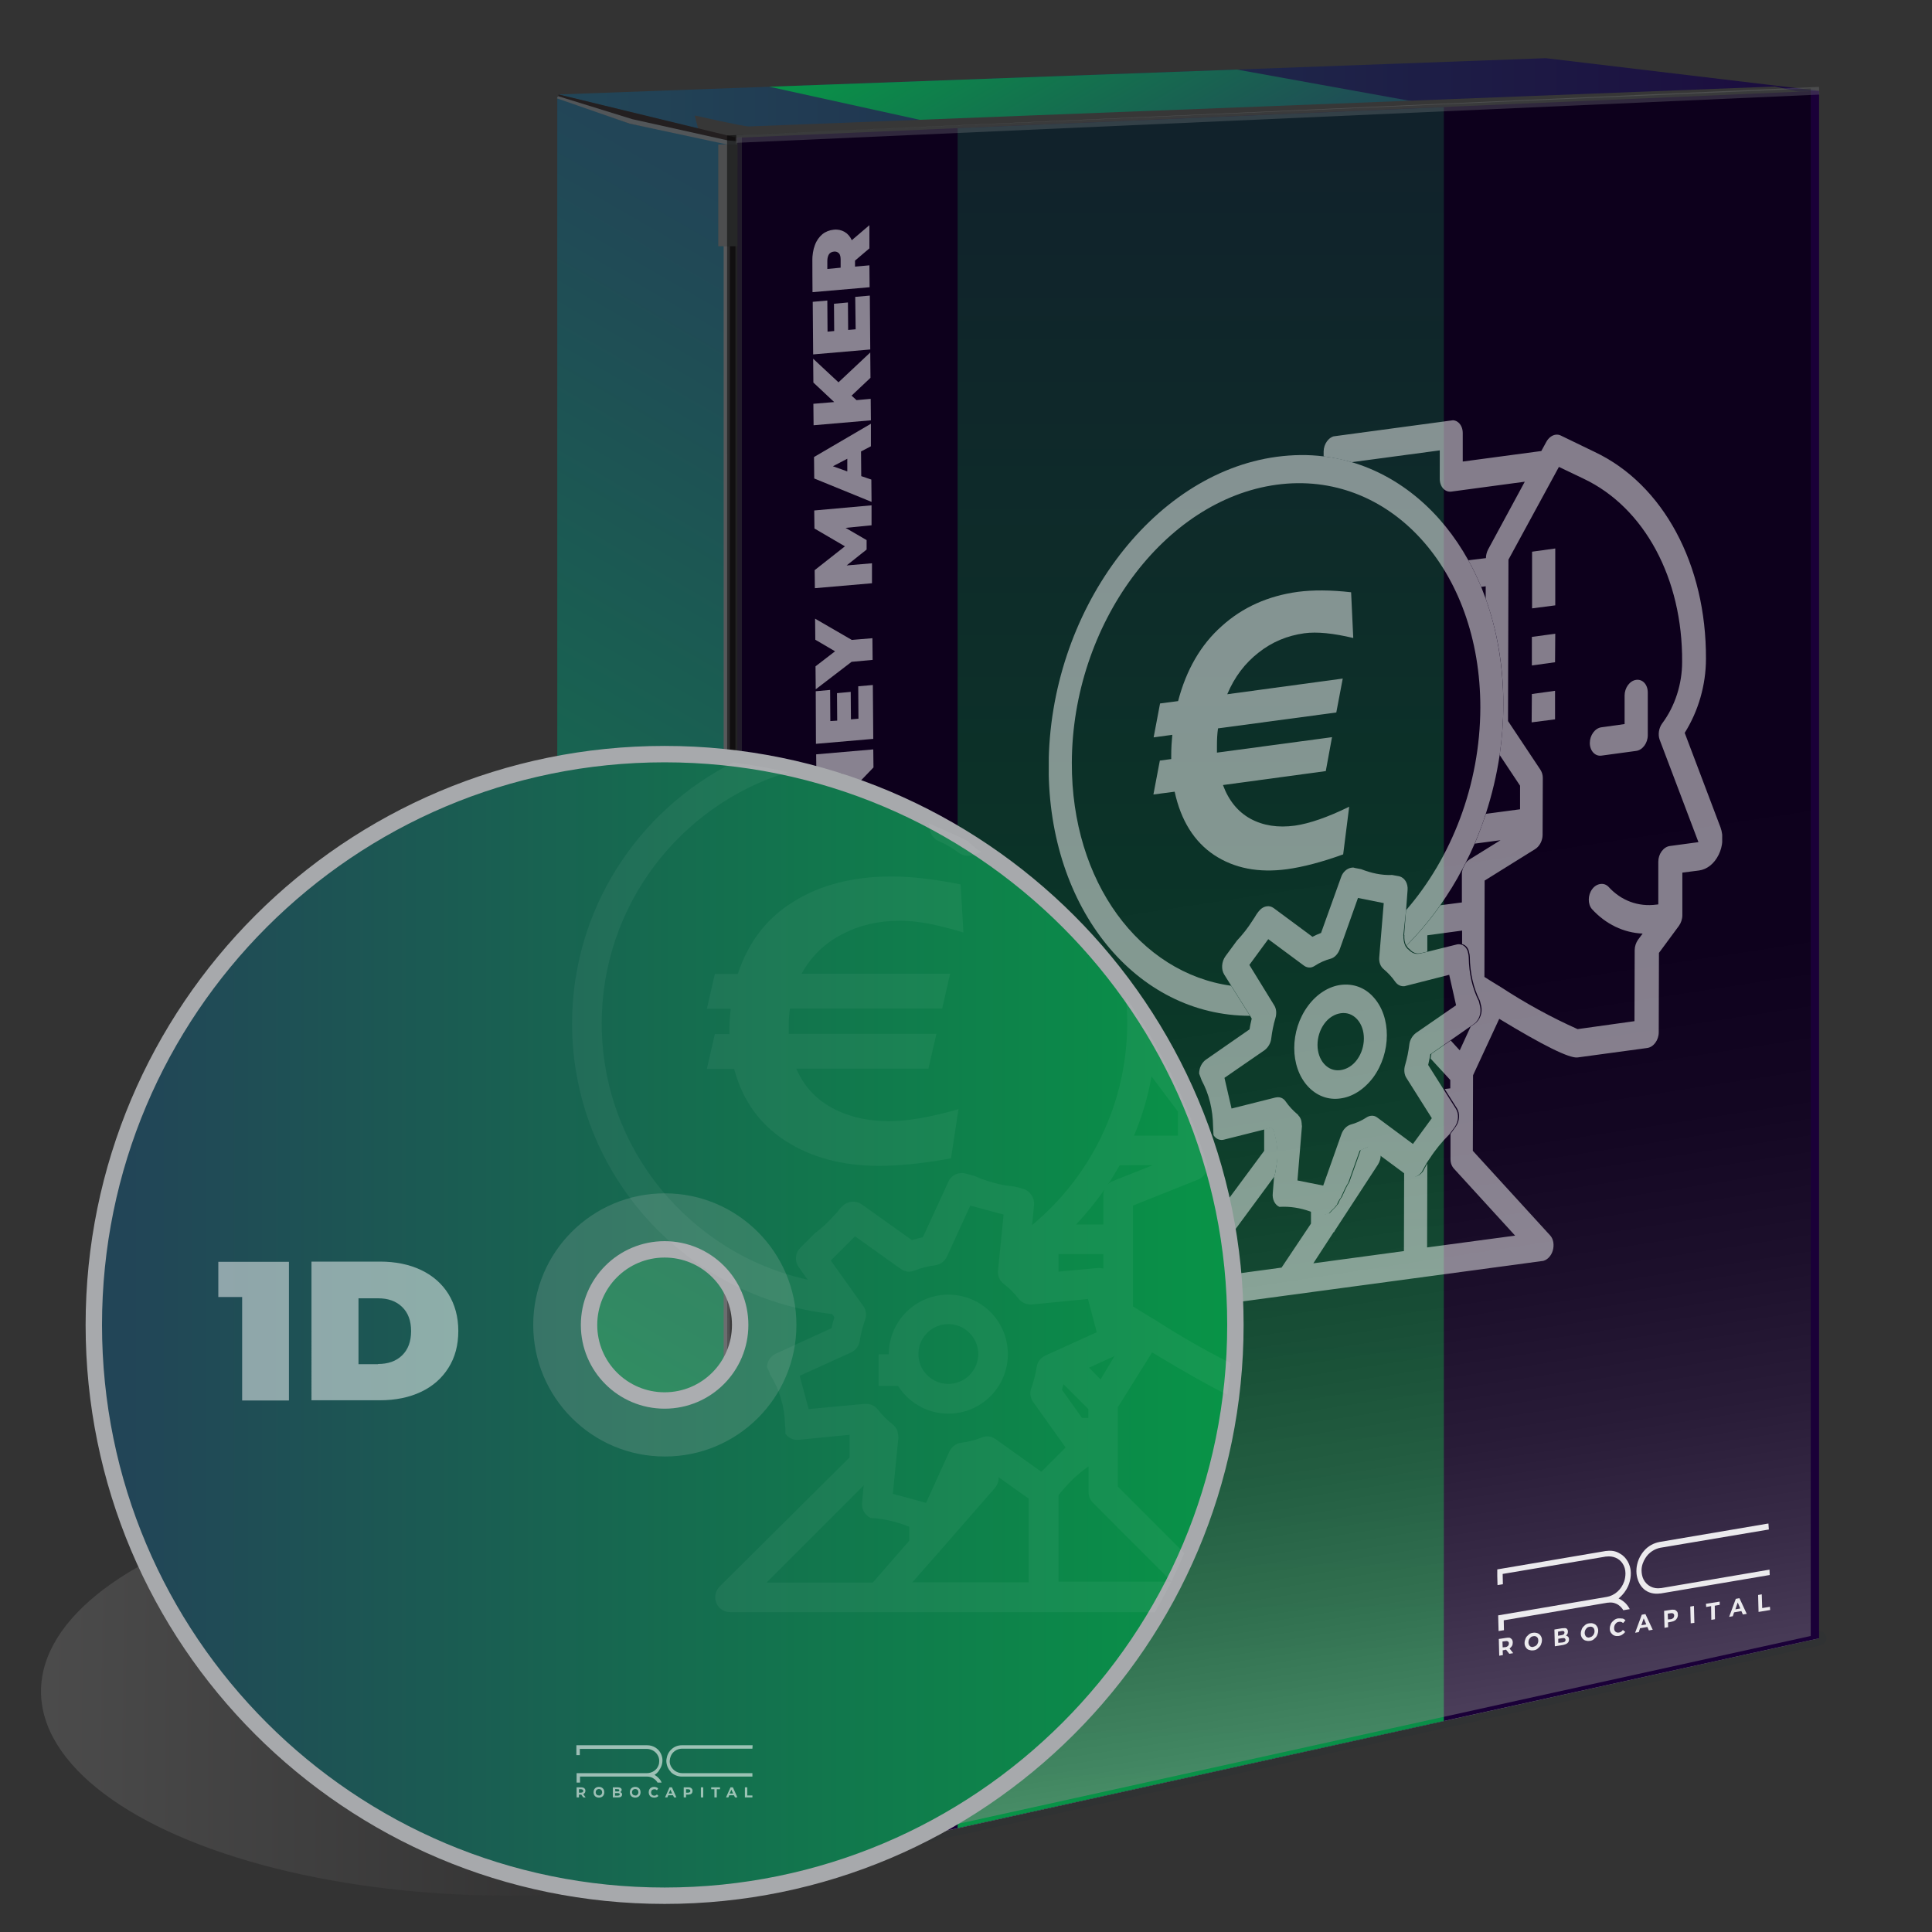
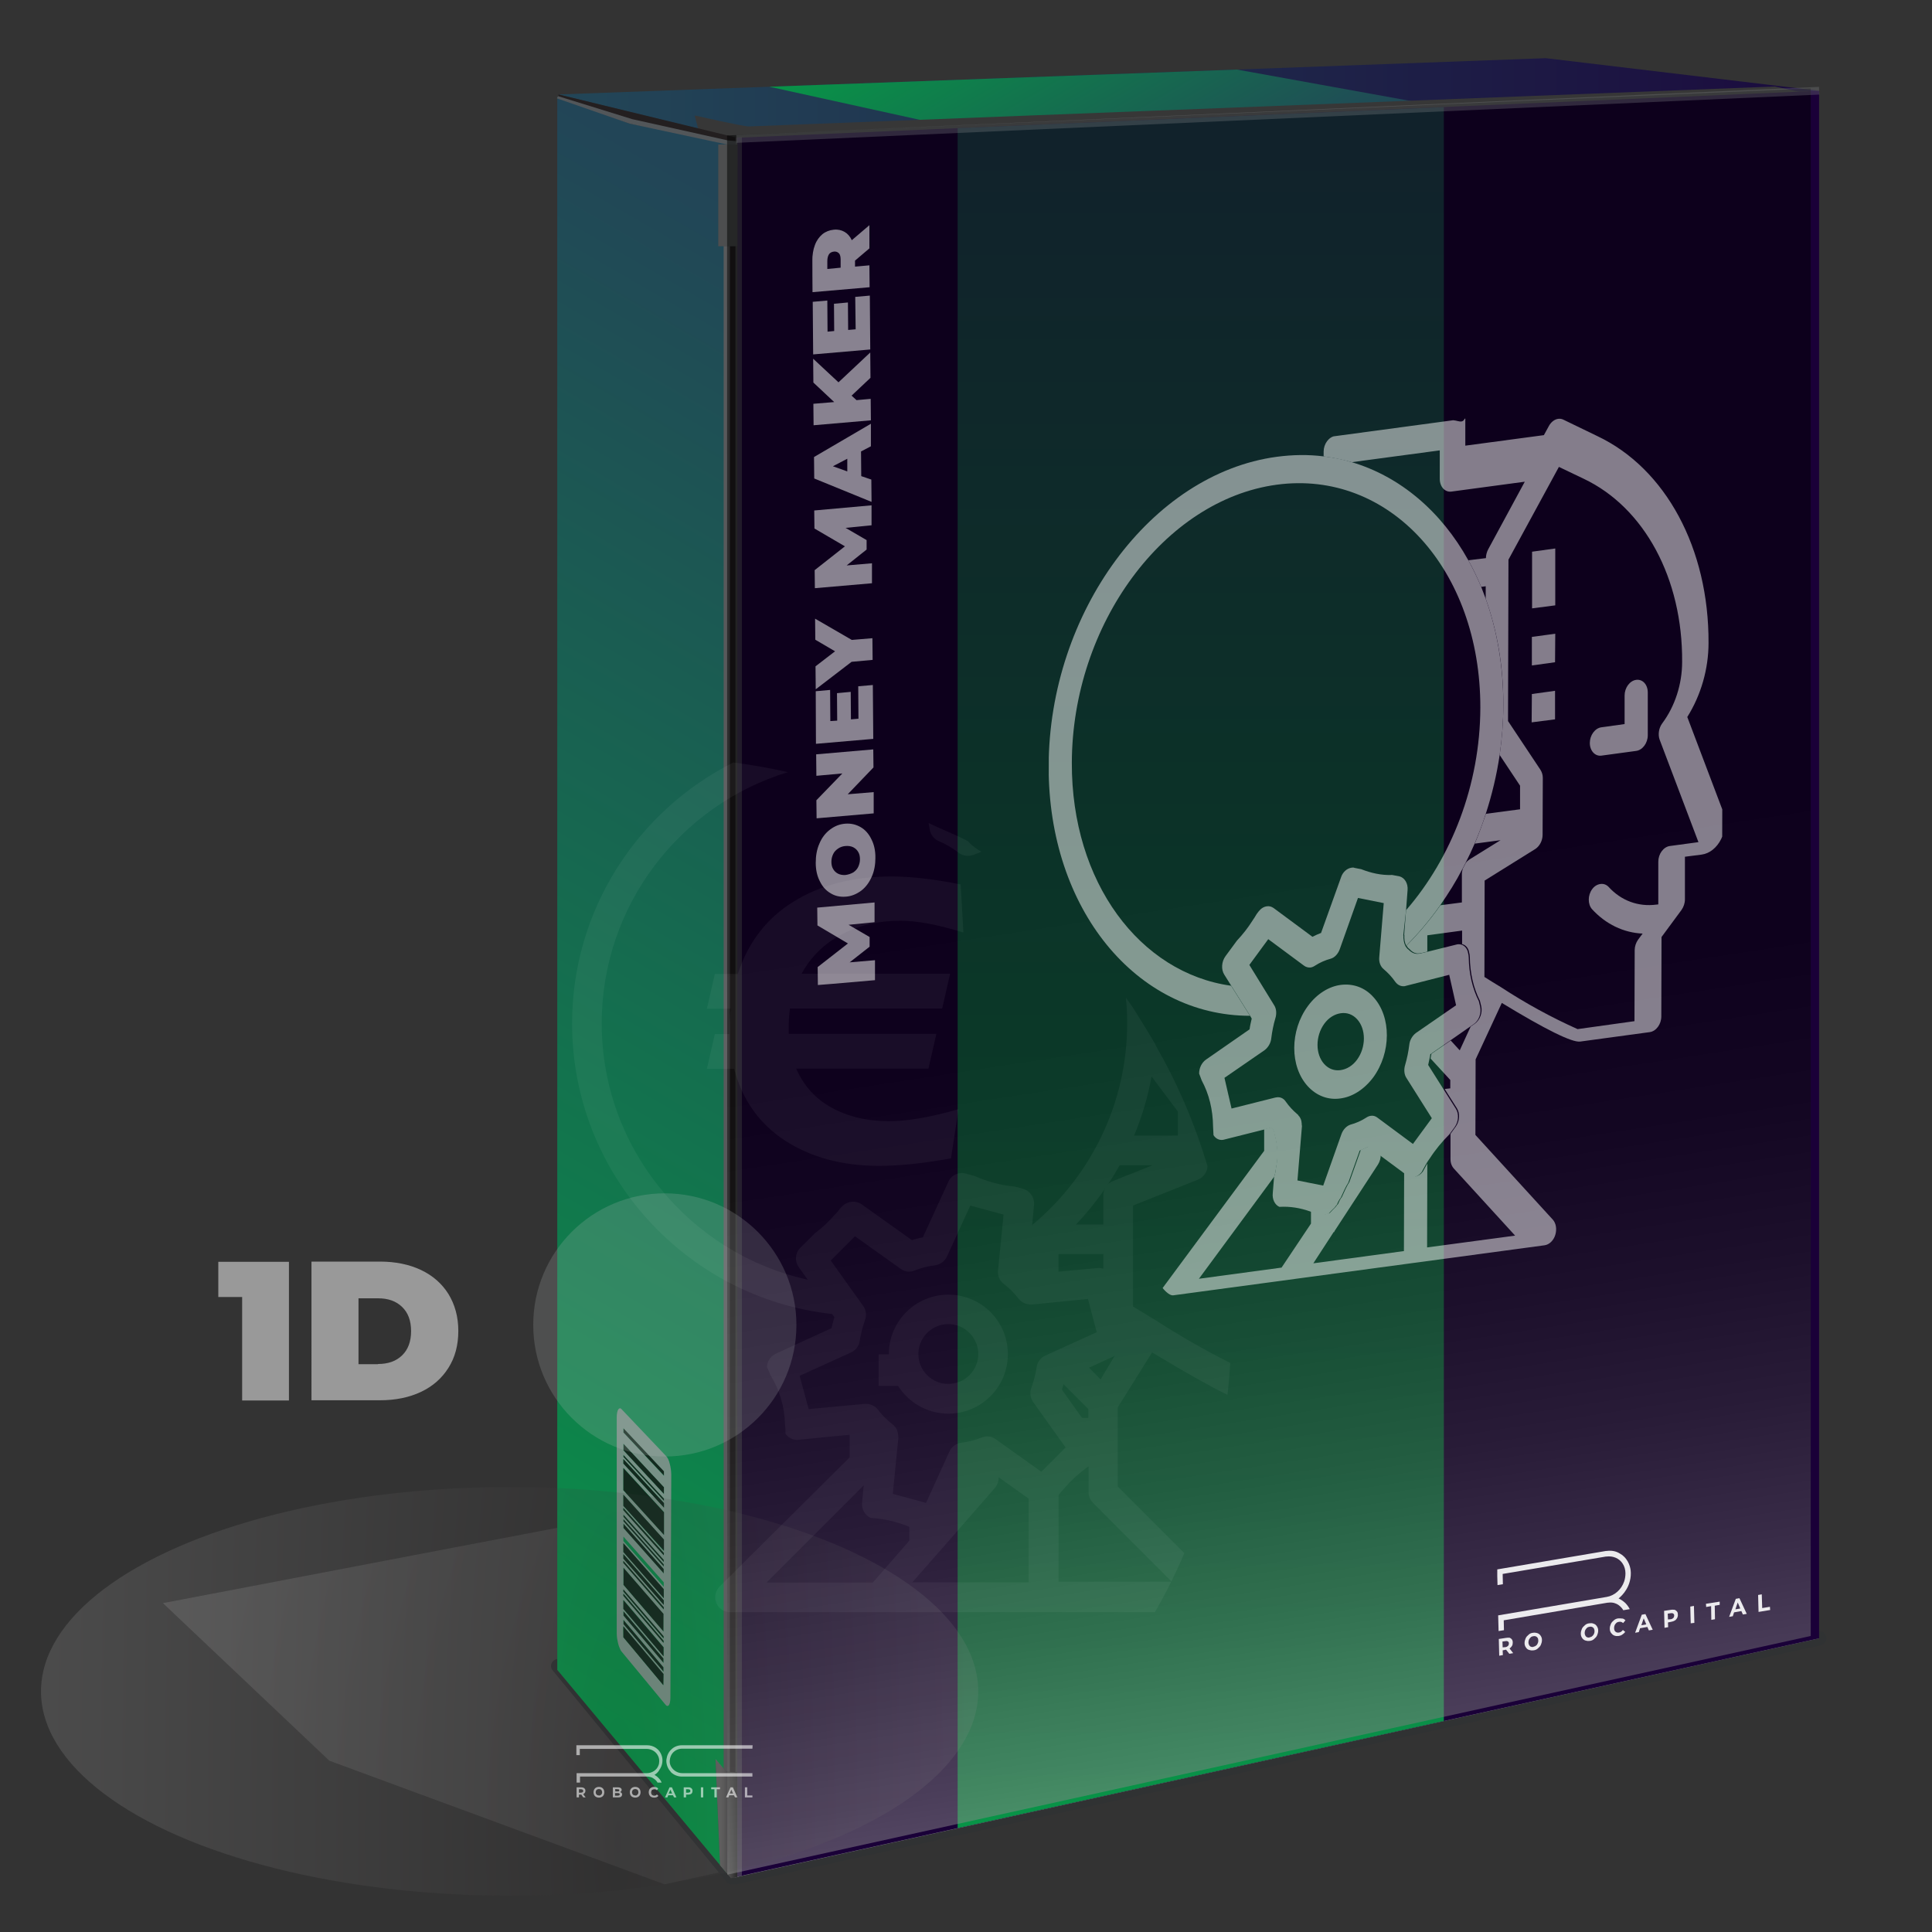
<svg xmlns="http://www.w3.org/2000/svg" xmlns:xlink="http://www.w3.org/1999/xlink" version="1.1" id="Layer_1" x="0px" y="0px" viewBox="0 0 900 900" style="enable-background:new 0 0 900 900;" xml:space="preserve">
  <rect x="0" y="0" width="900" height="900" fill="#333333" stroke="none" />
  <style type="text/css">
	.st0{fill:url(#SVGID_1_);}
	.st1{fill:url(#SVGID_2_);}
	.st2{fill:#373737;}
	.st3{opacity:0.14;fill:url(#SVGID_3_);enable-background:new    ;}
	.st4{fill:#94989B;}
	.st5{fill:#303233;}
	.st6{enable-background:new    ;}
	.st7{fill:url(#SVGID_4_);}
	.st8{fill:#1A0038;}
	.st9{fill:#231F20;}
	.st10{fill:#58595B;}
	.st11{fill:#525659;}
	.st12{opacity:0.5;fill:#6D6E71;enable-background:new    ;}
	.st13{fill:#383838;}
	.st14{fill:#1F1F1F;}
	.st15{opacity:0.3;fill:#808285;enable-background:new    ;}
	.st16{opacity:0.3;fill:url(#SVGID_5_);enable-background:new    ;}
	.st17{fill:url(#SVGID_6_);}
	.st18{opacity:0.5;fill:url(#SVGID_7_);enable-background:new    ;}
	.st19{opacity:0.3;}
	.st20{fill:#838689;}
	.st21{opacity:0.8;}
	.st22{fill:#141313;}
	.st23{fill:#919395;}
	.st24{opacity:0.9;}
	.st25{clip-path:url(#SVGID_9_);}
	.st26{fill:#FFFFFF;}
	.st27{opacity:0.49;}
	.st28{clip-path:url(#SVGID_11_);}
	.st29{opacity:0.51;}
	.st30{clip-path:url(#SVGID_13_);}
	.st31{opacity:0.14;fill:url(#SVGID_14_);enable-background:new    ;}
	.st32{fill:url(#SVGID_15_);stroke:#A7A9AC;stroke-width:7.637;stroke-miterlimit:10;}
	.st33{opacity:0.2;fill:#BCBEC0;enable-background:new    ;}
	.st34{opacity:0.58;}
	.st35{opacity:5.000000e-02;}
	.st36{opacity:0.5;enable-background:new    ;}
</style>
  <g>
    <linearGradient id="SVGID_1_" gradientUnits="userSpaceOnUse" x1="260.1" y1="908.24" x2="847.4" y2="908.24" gradientTransform="matrix(1 0 0 -1 0 953.89)">
      <stop offset="3.070170e-02" style="stop-color:#224557" />
      <stop offset="1" style="stop-color:#1B0B3E" />
    </linearGradient>
    <polygon class="st0" points="720.1,27.1 383,39.5 260.1,44 342.6,64.2 678.2,49.6 847.4,42.3  " />
    <linearGradient id="SVGID_2_" gradientUnits="userSpaceOnUse" x1="557.082" y1="837.064" x2="474.187" y2="980.642" gradientTransform="matrix(1 0 0 -1 0 953.89)">
      <stop offset="3.070170e-02" style="stop-color:#224557" />
      <stop offset="1" style="stop-color:#089447" />
    </linearGradient>
    <polygon class="st1" points="358.4,40.4 446.1,59.7 673,49.9 576.2,32.4 383,39.5  " />
    <g>
      <path class="st2" d="M348.8,58.9c-2.7,0-25.2-5.1-25.2-5.1l7.5,28.5c0,0,500-9.3,500.8-10.5c0.9-1.2,15.3-27,15.3-27l-20.4-4.5    L348.8,58.9z" />
      <radialGradient id="SVGID_3_" cx="540.612" cy="-410.127" r="595.203" gradientTransform="matrix(0.928 0 0 -0.928 45.623 462.553)" gradientUnits="userSpaceOnUse">
        <stop offset="0" style="stop-color:#231F20" />
        <stop offset="1" style="stop-color:#FFFFFF" />
      </radialGradient>
      <polygon class="st3" points="309.6,877.8 153.4,820.2 75.9,746.8 643.3,638.4 842,760.9   " />
      <g>
        <path class="st4" d="M341,876.2c-0.5,0-1-0.2-1.3-0.6l-80.9-98.4c-0.4-0.5-0.5-1.2-0.2-1.8s0.8-1,1.5-1     c0,0,587.3-12.9,587.4-12.9c0.8,0,1.6,0.6,1.7,1.5c0.1,0.9-0.5,1.6-1.3,1.8L343,876.1c-0.1,0-0.2,0-0.4,0H341V876.2z" />
        <path class="st5" d="M847.4,763.2L342.6,874.5H341l-80.9-98.4L847.4,763.2L847.4,763.2z M847.4,759.8L847.4,759.8l-587.4,13     c-1.3,0-2.4,0.8-3,1.9c-0.5,1.2-0.4,2.5,0.5,3.5l80.9,98.4c0.6,0.8,1.6,1.2,2.6,1.2h1.7c0.2,0,0.5,0,0.7-0.1l504.8-111.3     c1.7-0.4,2.8-2,2.6-3.7C850.5,761.1,849.1,759.8,847.4,759.8L847.4,759.8z" />
      </g>
      <g class="st6">
        <linearGradient id="SVGID_4_" gradientUnits="userSpaceOnUse" x1="478.729" y1="805.844" x2="129.876" y2="201.612" gradientTransform="matrix(1 0 0 -1 0 953.89)">
          <stop offset="3.070170e-02" style="stop-color:#224557" />
          <stop offset="1" style="stop-color:#089447" />
        </linearGradient>
        <polygon class="st7" points="338.8,872.9 259.6,777.9 259.6,45.1 338.7,67.2    " />
      </g>
      <polygon class="st8" points="678.2,49.6 342.6,64.2 342.7,874.4 847.4,763.2 847.4,42.3   " />
      <g>
        <polygon class="st9" points="343.5,67.3 343.5,874.5 338.5,873 338.5,67.8    " />
        <polygon class="st9" points="260.2,44 260,45.4 293.5,57.6 338.1,66.3 343.4,67.3 343.4,64.2    " />
      </g>
      <g>
        <polygon class="st10" points="337.1,102.8 337.1,855.9 340,856.1 340,102.5    " />
        <polygon class="st11" points="335.5,102.8 338.7,67.3 293.3,57.6 259.4,45.8 260,44.8 294.5,55.5 339,65.4 343.5,65.8      343.4,102.5    " />
        <polygon class="st12" points="342.6,64.2 342.6,874.7 345.6,873.6 345.6,63.9    " />
      </g>
      <rect x="334.6" y="67.3" class="st13" width="8.9" height="47.4" />
      <polygon class="st14" points="335.4,868.9 340.5,875 343.4,874.3 343.4,825.6 338.4,825.3 333.3,819.5   " />
      <rect x="334.6" y="67.3" class="st15" width="8.9" height="47.4" />
      <linearGradient id="SVGID_5_" gradientUnits="userSpaceOnUse" x1="334.664" y1="106.69" x2="344.495" y2="106.69" gradientTransform="matrix(1 0 0 -1 0 953.89)">
        <stop offset="0.113" style="stop-color:#FFFFFF" />
        <stop offset="0.194" style="stop-color:#F6F6F6" />
        <stop offset="0.325" style="stop-color:#DFDEDF" />
        <stop offset="0.49" style="stop-color:#B9B8B8" />
        <stop offset="0.682" style="stop-color:#848282" />
        <stop offset="0.894" style="stop-color:#413E3F" />
        <stop offset="0.984" style="stop-color:#231F20" />
      </linearGradient>
      <polygon class="st16" points="335.4,868.9 340.5,875 343.4,874.3 343.4,825.6 338.4,825.3 333.3,819.4   " />
      <linearGradient id="SVGID_6_" gradientUnits="userSpaceOnUse" x1="559.35" y1="903.99" x2="559.35" y2="102.29" gradientTransform="matrix(1 0 0 -1 0 953.89)">
        <stop offset="3.070170e-02" style="stop-color:#224557" />
        <stop offset="1" style="stop-color:#089447" />
      </linearGradient>
      <polygon class="st17" points="446.1,851.6 672.6,801.7 672.6,49.9 446.1,59.7   " />
      <linearGradient id="SVGID_7_" gradientUnits="userSpaceOnUse" x1="682.18" y1="-98.511" x2="579.128" y2="575.241" gradientTransform="matrix(1 0 0 -1 0 953.89)">
        <stop offset="0.149" style="stop-color:#FFFFFF" />
        <stop offset="0.198" style="stop-color:#DDDDDD" />
        <stop offset="0.281" style="stop-color:#AAAAAA" />
        <stop offset="0.368" style="stop-color:#7C7C7C" />
        <stop offset="0.458" style="stop-color:#565656" />
        <stop offset="0.549" style="stop-color:#373737" />
        <stop offset="0.645" style="stop-color:#1F1F1F" />
        <stop offset="0.746" style="stop-color:#0D0D0D" />
        <stop offset="0.854" style="stop-color:#030303" />
        <stop offset="0.987" style="stop-color:#000000" />
      </linearGradient>
      <polygon class="st18" points="674.3,48.5 338.7,63.1 338.8,873.3 843.5,762.1 843.5,41.2   " />
      <g class="st19">
        <rect x="342.8" y="51.7" transform="matrix(0.999 -4.450056e-02 4.450056e-02 0.999 -1.791 26.542)" class="st20" width="504.9" height="3.6" />
      </g>
      <g class="st21">
        <g>
          <polygon class="st22" points="290.4,754.6 309.1,776.7 309.1,778.8 290.4,756.6     " />
        </g>
        <g>
          <polygon class="st22" points="290.4,750.5 309.1,772.6 309.1,774.7 290.4,752.6     " />
        </g>
        <g>
          <polygon class="st22" points="290.4,730.2 309.2,751.8 309.1,760.1 290.4,738.3     " />
        </g>
        <g>
          <polygon class="st22" points="290.4,709.7 309.2,730.8 309.2,733 290.4,711.8     " />
        </g>
        <g>
          <polygon class="st22" points="290.4,707.6 309.2,728.7 309.2,729.8 290.4,708.7     " />
        </g>
        <g>
          <polygon class="st22" points="290.4,705.6 309.2,726.6 309.2,727.7 290.4,706.6     " />
        </g>
        <g>
          <polygon class="st22" points="290.4,677.7 309.3,698.1 309.3,699.2 290.4,678.7     " />
        </g>
        <g>
          <polygon class="st22" points="290.4,672.5 309.4,692.8 309.3,696 290.4,675.6     " />
        </g>
        <g>
          <polygon class="st22" points="290.4,665.2 309.4,685.3 309.4,687.5 290.4,667.3     " />
        </g>
        <g>
          <path class="st23" d="M289.5,656.4l20.9,22c0.3,0.3,0.6,0.8,0.9,1.4c0.3,0.6,0.5,1.3,0.7,2.1s0.4,1.6,0.5,2.5      c0.1,0.8,0.2,1.7,0.2,2.6l-0.4,103.9c0,0.8-0.1,1.5-0.2,2.1s-0.3,1-0.5,1.3s-0.5,0.4-0.7,0.4c-0.3,0-0.6-0.2-0.9-0.6l-20.5-24.8      c-0.3-0.4-0.6-0.9-0.8-1.5c-0.3-0.6-0.5-1.3-0.7-2s-0.3-1.5-0.5-2.4c-0.1-0.8-0.2-1.6-0.2-2.4V660.1c0-0.8,0.1-1.5,0.2-2.1      s0.3-1.1,0.5-1.4c0.2-0.3,0.4-0.5,0.7-0.5C288.9,655.9,289.2,656.1,289.5,656.4z M290.4,694.2l18.9,20.8v-10.6l-18.9-20.6V694.2      L290.4,694.2z M290.4,738.3l18.7,21.8v-8.3l-18.7-21.6V738.3L290.4,738.3z M290.4,762.7L309,785v-5.2l-18.7-22.2L290.4,762.7      L290.4,762.7z M290.4,701.5l18.8,21v-5.3l-18.8-20.9V701.5L290.4,701.5z M290.4,749.5l18.7,22v-4.2l-18.7-22V749.5L290.4,749.5z       M290.4,723l18.8,21.5v-4.2l-18.8-21.4V723L290.4,723z M290.4,675.6l18.9,20.4v-3.2l-18.9-20.3V675.6L290.4,675.6z M290.4,756.6      l18.7,22.2v-2.1l-18.7-22.2V756.6L290.4,756.6z M290.4,726.1l18.8,21.5v-2.1L290.4,724V726.1L290.4,726.1z M290.4,711.8      l18.8,21.2v-2.1l-18.8-21.2V711.8L290.4,711.8z M290.4,717.9l18.8,21.3v-2.1l-18.8-21.3V717.9L290.4,717.9z M290.4,752.6      l18.7,22.1v-2.1l-18.7-22.1V752.6L290.4,752.6z M290.4,681.8l18.9,20.5v-2.1l-18.9-20.5V681.8L290.4,681.8z M290.4,667.3      l18.9,20.2v-2.1l-18.9-20.1V667.3L290.4,667.3z M290.4,703.5l18.8,21v-1.1l-18.8-21V703.5L290.4,703.5z M290.4,708.7l18.8,21.1      v-1.1l-18.8-21.1V708.7L290.4,708.7z M290.4,743.4l18.7,21.9v-1l-18.7-21.9V743.4L290.4,743.4z M290.4,678.7l18.9,20.5v-1.1      l-18.9-20.4V678.7L290.4,678.7z M290.4,706.6l18.8,21.1v-1.1l-18.8-21.1V706.6L290.4,706.6z M290.4,728.1l18.7,21.6v-1      l-18.8-21.5L290.4,728.1L290.4,728.1z M290.4,741.4l18.7,21.9v-1l-18.7-21.8V741.4L290.4,741.4z" />
        </g>
        <g>
          <polygon class="st22" points="290.4,724 309.2,745.5 309.2,747.6 290.4,726.1     " />
        </g>
        <g>
          <polygon class="st22" points="290.4,757.6 309.1,779.8 309,785 290.4,762.7     " />
        </g>
        <g>
          <polygon class="st22" points="290.4,745.4 309.1,767.4 309.1,771.6 290.4,749.5     " />
        </g>
        <g>
          <polygon class="st22" points="290.4,742.4 309.1,764.3 309.1,765.3 290.4,743.4     " />
        </g>
        <g>
          <polygon class="st22" points="290.4,740.4 309.1,762.2 309.1,763.2 290.4,741.4     " />
        </g>
        <g>
          <polygon class="st22" points="290.4,727.1 309.2,748.7 309.2,749.7 290.4,728.1     " />
        </g>
        <g>
          <polygon class="st22" points="290.4,718.9 309.2,740.3 309.2,744.5 290.4,723     " />
        </g>
        <g>
-           <polygon class="st22" points="290.4,715.8 309.2,737.1 309.2,739.2 290.4,717.9     " />
-         </g>
+           </g>
        <g>
          <polygon class="st22" points="290.4,702.5 309.3,723.5 309.2,724.5 290.4,703.5     " />
        </g>
        <g>
          <polygon class="st22" points="290.4,696.3 309.3,717.2 309.3,722.4 290.4,701.5     " />
        </g>
        <g>
          <polygon class="st22" points="290.4,683.9 309.3,704.5 309.3,715 290.4,694.2     " />
        </g>
        <g>
          <polygon class="st22" points="290.4,679.7 309.3,700.2 309.3,702.3 290.4,681.8     " />
        </g>
      </g>
      <g class="st24">
        <g>
          <g class="st6">
            <g>
              <g>
                <g>
                  <defs>
                    <polygon id="SVGID_8_" points="697.4,771.5 697.5,727.5 824.7,709.6 824.6,753.6          " />
                  </defs>
                  <clipPath id="SVGID_9_">
                    <use xlink:href="#SVGID_8_" style="overflow:visible;" />
                  </clipPath>
                  <g class="st25">
                    <g>
                      <g>
                        <g>
                          <path class="st26" d="M700,767.4l-0.1-2.7l1.4-0.2h0.1c0.5-0.1,0.8,0,1.1,0.2s0.4,0.5,0.4,0.9s-0.1,0.8-0.4,1.1              c-0.3,0.3-0.6,0.5-1.2,0.6L700,767.4 M701.5,763L701.5,763l-3.3,0.5l0.2,7.8l1.7-0.3l-0.1-2.2l1.5-0.3h0.1l1.5,1.9l0,0              l1.8-0.3l-1.7-2.2c0.5-0.3,0.8-0.7,1.1-1.1c0.3-0.5,0.4-1,0.4-1.6s-0.1-1.1-0.4-1.5c-0.3-0.4-0.6-0.6-1.1-0.8              C702.6,762.9,702.1,762.9,701.5,763" />
                          <path class="st26" d="M714.2,767.2c-0.4,0.1-0.8,0-1.1-0.1c-0.4-0.2-0.6-0.4-0.8-0.8s-0.3-0.8-0.3-1.2              c0-0.5,0.1-0.9,0.3-1.4c0.2-0.4,0.5-0.7,0.8-1s0.7-0.4,1.2-0.5c0,0,0,0,0.1,0c0.4-0.1,0.8,0,1.1,0.1              c0.4,0.2,0.6,0.4,0.8,0.7s0.3,0.8,0.3,1.3s-0.1,0.9-0.3,1.3c-0.2,0.4-0.4,0.8-0.8,1c-0.3,0.3-0.7,0.4-1.1,0.5              C714.3,767.2,714.3,767.2,714.2,767.2C714.3,767.2,714.2,767.2,714.2,767.2 M714.2,760.6L714.2,760.6              c-0.9,0.1-1.6,0.4-2.1,0.9c-0.6,0.5-1.1,1-1.4,1.7c-0.3,0.7-0.5,1.4-0.5,2.2s0.2,1.4,0.6,2c0.4,0.6,0.8,1,1.5,1.2              c0.6,0.2,1.2,0.3,1.9,0.2c0.1,0,0.1,0,0.2,0c0.8-0.1,1.5-0.4,2-0.9c0.6-0.5,1.1-1,1.4-1.7c0.3-0.7,0.5-1.4,0.5-2.2              s-0.2-1.4-0.6-2c-0.4-0.6-0.9-1-1.5-1.2C715.6,760.6,714.9,760.5,714.2,760.6" />
-                           <path class="st26" d="M725.9,765.3v-1.9l2-0.3h0.1c0.8-0.1,1.2,0.1,1.3,0.8c0,0.3-0.1,0.6-0.3,0.8s-0.6,0.3-1,0.4              L725.9,765.3 M725.8,762v-1.9l0,0l1.7-0.3h0.1c0.4-0.1,0.7,0,0.9,0.1s0.3,0.3,0.3,0.6s-0.1,0.5-0.3,0.8              c-0.2,0.2-0.5,0.3-1,0.4L725.8,762 M727.9,758.5c-0.1,0-0.1,0-0.2,0l-3.6,0.6l0.2,7.8l3.8-0.6c0.9-0.2,1.7-0.5,2.1-0.9              c0.5-0.4,0.7-1,0.7-1.7c0-0.5-0.1-0.9-0.4-1.2c-0.3-0.3-0.6-0.5-1-0.6c0.3-0.2,0.5-0.5,0.7-0.8c0.1-0.3,0.2-0.7,0.2-1.1              c0-0.6-0.3-1.1-0.7-1.4C729.3,758.4,728.7,758.4,727.9,758.5" />
                          <path class="st26" d="M740.4,762.8c-0.4,0.1-0.7,0-1.1-0.1c-0.4-0.2-0.6-0.4-0.8-0.8c-0.2-0.4-0.3-0.8-0.3-1.2              c0-0.5,0.1-0.9,0.3-1.4c0.2-0.4,0.5-0.7,0.8-1s0.7-0.4,1.2-0.5c0,0,0,0,0.1,0c0.4-0.1,0.8,0,1.1,0.1              c0.4,0.2,0.6,0.4,0.8,0.7c0.2,0.4,0.3,0.8,0.3,1.3s-0.1,0.9-0.3,1.3c-0.2,0.4-0.5,0.8-0.8,1c-0.3,0.3-0.7,0.4-1.1,0.5              l0,0C740.4,762.8,740.4,762.8,740.4,762.8 M740.5,756.2c-0.1,0-0.1,0-0.2,0c-0.8,0.1-1.5,0.4-2,0.9              c-0.6,0.5-1.1,1-1.4,1.7c-0.3,0.7-0.5,1.4-0.5,2.2s0.2,1.4,0.6,2c0.4,0.6,0.9,1,1.5,1.2s1.2,0.3,1.9,0.2              c0.1,0,0.1,0,0.2,0c0.8-0.1,1.5-0.4,2-0.9c0.6-0.5,1.1-1,1.4-1.7c0.3-0.7,0.5-1.4,0.5-2.2s-0.2-1.4-0.6-2              c-0.4-0.6-0.8-1-1.5-1.2C741.8,756.1,741.2,756.1,740.5,756.2" />
                          <path class="st26" d="M753.9,753.9L753.9,753.9c-0.9,0.1-1.5,0.4-2.1,0.9s-1.1,1-1.4,1.7c-0.3,0.7-0.5,1.4-0.5,2.2              s0.2,1.4,0.6,2c0.4,0.5,0.9,1,1.5,1.2c0.5,0.2,1.1,0.3,1.8,0.2c0.1,0,0.2,0,0.3,0c0.6-0.1,1.2-0.3,1.7-0.7              c0.5-0.3,0.9-0.7,1.3-1.2l-1.1-0.9c-0.5,0.7-1.1,1.1-1.8,1.2h-0.1c-0.4,0.1-0.8,0-1.1-0.1c-0.4-0.2-0.6-0.4-0.8-0.7              c-0.2-0.4-0.3-0.8-0.3-1.3s0.1-0.9,0.3-1.4c0.2-0.4,0.5-0.7,0.8-1s0.7-0.4,1.2-0.5c0,0,0,0,0.1,0              c0.7-0.1,1.3,0.1,1.8,0.6l1.1-1.3c-0.4-0.4-0.8-0.7-1.3-0.8C755,753.9,754.5,753.9,753.9,753.9" />
                          <path class="st26" d="M764.6,757.1l1.1-3.2l1.2,2.8L764.6,757.1 M766.5,751.9l-1.7,0.3l-3.1,8.4l1.7-0.3l0.6-1.8              l3.4-0.6l0.7,1.6l1.8-0.3L766.5,751.9" />
                          <path class="st26" d="M777,754.4l-0.1-2.7l1.4-0.2h0.1c0.5-0.1,0.8,0,1.1,0.2s0.4,0.5,0.4,0.9s-0.1,0.8-0.4,1.1              c-0.3,0.3-0.6,0.5-1.2,0.6L777,754.4 M778.5,749.9L778.5,749.9l-3.3,0.5l0.2,7.9l1.7-0.3l-0.1-2.2l1.5-0.3              c0.6-0.1,1.2-0.3,1.7-0.6s0.8-0.7,1.1-1.2c0.2-0.5,0.4-1,0.3-1.6c0-0.6-0.1-1.1-0.4-1.4c-0.3-0.4-0.6-0.6-1.1-0.8              C779.6,749.9,779.1,749.8,778.5,749.9" />
                          <polyline class="st26" points="789.1,748.1 787.4,748.4 787.6,756.2 789.3,756 789.1,748.1             " />
                          <polyline class="st26" points="801.1,746.1 794.7,747.1 794.8,748.6 797.1,748.2 797.2,754.6 798.9,754.3 798.8,748               801.1,747.6 801.1,746.1             " />
                          <path class="st26" d="M808.4,749.7l1.1-3.2l1.2,2.8L808.4,749.7 M810.3,744.5l-1.7,0.3l-3.1,8.4l1.7-0.3l0.6-1.8              l3.4-0.6l0.7,1.6l1.8-0.3L810.3,744.5" />
                          <polyline class="st26" points="820.7,742.7 819,743 819.2,750.9 824.6,750 824.5,748.5 820.9,749.1 820.7,742.7                           " />
                          <path class="st26" d="M748.4,722.5c-0.1,0-0.2,0-0.3,0l-50.7,8.6l0.2,7.3l2.5-0.4l-0.1-4.8l48.1-8.1c0.1,0,0.2,0,0.2,0              c3.1-0.4,6,0.8,7.6,3.3c0.8,1.2,1.3,2.8,1.3,4.5c0,1.3-0.2,2.6-0.6,3.8c-1.3,3.8-4.5,6.6-8.1,7.2l-50.6,8.6l0.2,7.3              l2.5-0.4l-0.1-4.6l48.3-8.2c0.1,0,0.2,0,0.2,0c1.3-0.2,2.6-0.1,3.7,0.4c0.5,0.2,0.9,0.4,1.3,0.7              c1.1,0.8,1.8,1.7,2.2,2.4l3-0.5c-0.4-0.8-1.1-1.9-2.1-2.9c-1.2-1.1-2.3-1.7-3.1-2.1c0.9-0.7,2.4-2.1,3.7-4.3              c0.6-1,2.1-3.9,2-7.7c0-1-0.3-4.7-3.2-7.5c-0.6-0.6-1.2-1-1.9-1.4C752.7,722.5,750.6,722.2,748.4,722.5" />
-                           <path class="st26" d="M823.8,709.7l-50.7,8.6c-2.7,0.5-5.4,1.9-7.3,4.2c-0.3,0.4-0.7,0.8-1,1.3c-2.4,3.5-2.5,7-2.5,8.1              c0,0.8,0.1,5.1,3.2,8.1c0.1,0.1,0.2,0.1,0.2,0.2c2,1.8,4.8,2.5,7.6,2.1c0.1,0,0.2,0,0.3,0l50.8-8.6l-0.1-2.5l-50.5,8.6              c-0.1,0-0.2,0-0.2,0c-3.4,0.5-6.5-1.1-8-4.1c-0.6-1.2-0.9-2.7-0.9-4.2c0-2,0.7-4,1.8-5.7c1.6-2.6,4.3-4.3,7-4.8              l50.5-8.5L823.8,709.7" />
                        </g>
                      </g>
                    </g>
                  </g>
                </g>
              </g>
            </g>
          </g>
        </g>
      </g>
      <g class="st27">
        <g>
          <g>
            <g class="st6">
              <g>
                <g>
                  <defs>
                    <polygon id="SVGID_10_" points="487.9,618.5 488.9,221.1 802.8,178.8 801.8,576.2          " />
                  </defs>
                  <clipPath id="SVGID_11_">
                    <use xlink:href="#SVGID_10_" style="overflow:visible;" />
                  </clipPath>
                  <g class="st28">
                    <g>
                      <g>
                        <g>
                          <path class="st26" d="M762.2,316.7c-3,0.4-5.4,3.7-5.4,7.3v13.3l-10.8,1.5c-3,0.4-5.4,3.7-5.4,7.3              c0,3.6,2.4,6.3,5.4,5.9l16.2-2.2c3-0.4,5.4-3.7,5.4-7.3v-19.9C767.6,318.9,765.2,316.3,762.2,316.7" />
-                           <path class="st26" d="M699.1,459.8c-2.5-1.5-5.1-3.1-7.6-4.7l0.1-44.9l23.6-14.7c2-1.3,3.4-3.9,3.4-6.6l0.1-26.5              c0-1.4-0.4-2.7-1.1-3.8l-15.1-22.7l0.2-75.2l23.5-43.2l11.5,5.5c28.3,13.4,46.2,46.5,45.9,85.4              c0,10.2-3.3,20.6-9.3,28.6c-1.6,2.2-2,5.2-1.2,7.5l18.1,47.8l-13.3,1.8c-3,0.4-5.4,3.7-5.4,7.3v19.9l-0.9,0.1              c-8.4,1.1-16.4-1.8-22.3-8.3c-1.1-1.1-2.4-1.5-3.8-1.3c-1.4,0.2-2.8,1-3.8,2.4c-2.1,2.8-2.1,7-0.1,9.3              c6.4,7,14.7,11,23.6,11.4l-2.1,2.8c-1,1.4-1.6,3.2-1.6,4.9l-0.1,33.1l-26.5,3.7C722.8,474,710.7,467.4,699.1,459.8              L699.1,459.8 M676,195.8l-54,7.3c-3,0.4-5.4,3.7-5.4,7.3v2.2c4.5,0.6,8.8,1.5,13.1,2.7l41-5.5v13.3              c0,3.6,2.4,6.3,5.4,5.9l34.2-4.6L693.2,256c-0.6,1.2-1,2.6-1,4l-8.2,1c2.2,3.9,4.2,8.1,6,12.4l2.1-0.3v5.8              c5.3,14.8,8.3,31.5,8.2,49.4c0,7.9-0.6,15.7-1.7,23.4l9.5,14.3v11l-15.9,2.1c-1.6,4.7-3.3,9.4-5.2,13.9l12-1.6l-14.5,9              c-0.6,0.4-1.2,0.9-1.7,1.6c-0.5,0.9-0.9,1.8-1.4,2.7c-0.2,0.8-0.4,1.6-0.4,2.4v13.3l-10,1.3              c-4.8,6.8-10.1,13.1-15.8,18.8c0.3,0.5,0.6,1,1.1,1.4c0.1,0.1,0.2,0.1,0.3,0.2c1.2,1.4,2.9,2.3,4.6,2              c0.3,0,0.6-0.1,0.9-0.2L662,444l2.9-0.7v-7.6l16.2-2.2v6.3c1.7,0.4,3,1.9,3.3,4l0.2,0.9c0,0.4,0.1,0.7,0.1,1.1              c0.1,7.6,1.7,14.4,4.7,20.4l0.6,2.5c0.7,3.1-0.6,6.5-3,8.2l-1.9,1.3l-5.1,11.1l-4.2-4.6l-9,6.2              c-0.1,0.7-0.3,1.5-0.4,2.2l9.2,10v3.9l-2.6,0.3l5.7,9c1.5,2.4,1.3,6-0.6,8.6l-2.4,3.3V540c0,1.8,0.6,3.3,1.6,4.4              l28.5,31.2l-41,5.5l0.1-39.1c-0.7,1.3-1.4,2.5-2.1,3.8c-1,1.3-2.3,2.1-3.6,2.3c-0.1,0-0.2,0-0.2,0              c-0.6-0.1-1.2-0.1-1.8-0.2c-0.4-0.2-0.8-0.4-1.1-0.6l-2-1.5l-0.1,37l-42.2,5.7l9.5-14.6h0.3v-0.3l20.3-31.1              c0.9-1.4,1.3-3,1.3-4.5v-0.2l-5.3-3.9c-1.3,0.6-2.6,1.2-4,1.8l-5.3,14.9c-1.3,2-2.4,4.6-3.5,7c-0.8,1-1.3,2.1-1.8,3.3              c-0.1,0.1-0.3,0.3-0.4,0.4l-0.7,0.9c-1,1-1.9,1.9-2.8,2.9c-1,0.3-2,0.6-2.9,0.7l-2.6-0.5c-1.1-0.5-2.1-0.9-3.2-1.3v6              L597,590.5l-38.5,5.2l35.1-47.6c0.5-1.4,0.7-2.9,0.9-4.4c1.2-5.3,0.6-10.9-0.8-15.8c0-0.6-0.2-1.1-0.5-1.5l-0.2-0.2              l0.1-0.2l-0.8-0.9l-3.4,0.9v10.1L541.6,600c-1.5,2.1-2,5-1.2,7.4s2.8,3.7,5,3.4l172.9-23.3c2.2-0.3,4.2-2.2,5-4.8              s0.4-5.4-1.1-7.1l-36.1-39.5l0.1-35.2l12.2-26.3c20.4,12.4,32.7,18.5,36.5,18l32.4-4.4c3-0.4,5.4-3.7,5.4-7.3l0.1-37              l9.3-12.6c1-1.4,1.6-3.2,1.6-4.9v-19.9l7.8-1c3.7-0.5,7.1-3.2,9.1-7.3c2-4,2.3-8.8,0.9-12.7l-16.7-44.1              c6.4-10.2,9.9-22.4,9.9-34.5c0.2-43.9-19.9-81.3-51.9-96.4l-15.7-7.6c-0.8-0.4-1.6-0.5-2.4-0.4              c-1.7,0.2-3.4,1.5-4.4,3.4l-2.3,4.2l-36.6,4.9v-13.3C681.4,198.1,679,195.4,676,195.8" />
+                           <path class="st26" d="M699.1,459.8c-2.5-1.5-5.1-3.1-7.6-4.7l0.1-44.9l23.6-14.7c2-1.3,3.4-3.9,3.4-6.6l0.1-26.5              c0-1.4-0.4-2.7-1.1-3.8l-15.1-22.7l0.2-75.2l23.5-43.2l11.5,5.5c28.3,13.4,46.2,46.5,45.9,85.4              c0,10.2-3.3,20.6-9.3,28.6c-1.6,2.2-2,5.2-1.2,7.5l18.1,47.8l-13.3,1.8c-3,0.4-5.4,3.7-5.4,7.3v19.9l-0.9,0.1              c-8.4,1.1-16.4-1.8-22.3-8.3c-1.1-1.1-2.4-1.5-3.8-1.3c-1.4,0.2-2.8,1-3.8,2.4c-2.1,2.8-2.1,7-0.1,9.3              c6.4,7,14.7,11,23.6,11.4l-2.1,2.8c-1,1.4-1.6,3.2-1.6,4.9l-0.1,33.1l-26.5,3.7C722.8,474,710.7,467.4,699.1,459.8              L699.1,459.8 M676,195.8l-54,7.3c-3,0.4-5.4,3.7-5.4,7.3v2.2c4.5,0.6,8.8,1.5,13.1,2.7l41-5.5v13.3              c0,3.6,2.4,6.3,5.4,5.9l34.2-4.6L693.2,256c-0.6,1.2-1,2.6-1,4l-8.2,1c2.2,3.9,4.2,8.1,6,12.4l2.1-0.3v5.8              c5.3,14.8,8.3,31.5,8.2,49.4c0,7.9-0.6,15.7-1.7,23.4l9.5,14.3v11l-15.9,2.1c-1.6,4.7-3.3,9.4-5.2,13.9l12-1.6l-14.5,9              c-0.6,0.4-1.2,0.9-1.7,1.6c-0.5,0.9-0.9,1.8-1.4,2.7c-0.2,0.8-0.4,1.6-0.4,2.4v13.3l-10,1.3              c-4.8,6.8-10.1,13.1-15.8,18.8c0.3,0.5,0.6,1,1.1,1.4c0.1,0.1,0.2,0.1,0.3,0.2c1.2,1.4,2.9,2.3,4.6,2              c0.3,0,0.6-0.1,0.9-0.2L662,444l2.9-0.7v-7.6l16.2-2.2v6.3c1.7,0.4,3,1.9,3.3,4l0.2,0.9c0,0.4,0.1,0.7,0.1,1.1              c0.1,7.6,1.7,14.4,4.7,20.4l0.6,2.5c0.7,3.1-0.6,6.5-3,8.2l-1.9,1.3l-5.1,11.1l-4.2-4.6l-9,6.2              c-0.1,0.7-0.3,1.5-0.4,2.2l9.2,10v3.9l-2.6,0.3l5.7,9c1.5,2.4,1.3,6-0.6,8.6l-2.4,3.3V540c0,1.8,0.6,3.3,1.6,4.4              l28.5,31.2l-41,5.5l0.1-39.1c-0.7,1.3-1.4,2.5-2.1,3.8c-1,1.3-2.3,2.1-3.6,2.3c-0.1,0-0.2,0-0.2,0              c-0.6-0.1-1.2-0.1-1.8-0.2c-0.4-0.2-0.8-0.4-1.1-0.6l-2-1.5l-0.1,37l-42.2,5.7l9.5-14.6h0.3v-0.3l20.3-31.1              c0.9-1.4,1.3-3,1.3-4.5v-0.2l-5.3-3.9c-1.3,0.6-2.6,1.2-4,1.8l-5.3,14.9c-1.3,2-2.4,4.6-3.5,7c-0.8,1-1.3,2.1-1.8,3.3              c-0.1,0.1-0.3,0.3-0.4,0.4l-0.7,0.9c-1,1-1.9,1.9-2.8,2.9c-1,0.3-2,0.6-2.9,0.7l-2.6-0.5c-1.1-0.5-2.1-0.9-3.2-1.3v6              L597,590.5l-38.5,5.2l35.1-47.6c0.5-1.4,0.7-2.9,0.9-4.4c1.2-5.3,0.6-10.9-0.8-15.8c0-0.6-0.2-1.1-0.5-1.5l-0.2-0.2              l0.1-0.2l-0.8-0.9l-3.4,0.9v10.1L541.6,600s2.8,3.7,5,3.4l172.9-23.3c2.2-0.3,4.2-2.2,5-4.8              s0.4-5.4-1.1-7.1l-36.1-39.5l0.1-35.2l12.2-26.3c20.4,12.4,32.7,18.5,36.5,18l32.4-4.4c3-0.4,5.4-3.7,5.4-7.3l0.1-37              l9.3-12.6c1-1.4,1.6-3.2,1.6-4.9v-19.9l7.8-1c3.7-0.5,7.1-3.2,9.1-7.3c2-4,2.3-8.8,0.9-12.7l-16.7-44.1              c6.4-10.2,9.9-22.4,9.9-34.5c0.2-43.9-19.9-81.3-51.9-96.4l-15.7-7.6c-0.8-0.4-1.6-0.5-2.4-0.4              c-1.7,0.2-3.4,1.5-4.4,3.4l-2.3,4.2l-36.6,4.9v-13.3C681.4,198.1,679,195.4,676,195.8" />
                          <polyline class="st26" points="724.5,255.5 713.7,257 713.7,283.4 724.5,282 724.5,255.5             " />
                          <polyline class="st26" points="724.5,295.2 713.6,296.7 713.6,310 724.4,308.5 724.5,295.2             " />
                          <polyline class="st26" points="724.4,321.8 713.6,323.3 713.5,336.5 724.4,335.1 724.4,321.8             " />
                          <path class="st26" d="M594.7,212.8c-58.4,7.9-106,72.5-106.2,144.1c-0.2,66.7,41,116.3,93.8,116.3l-8.8-14              c-42.5-5.9-74.4-48.2-74.2-103.9c0.2-64.4,43-122.4,95.4-129.5c52.5-7.1,95,39.5,94.9,103.9c-0.1,36-13.5,70-34.6,94.3              l-0.9,11.7l0.1-0.2c-0.1,1.8,0.1,3.6,0.9,5c5.7-5.7,11-12,15.8-18.8c3.8-5.4,7.3-11,10.4-17c0.5-0.9,0.9-1.8,1.4-2.7              c1.5-2.9,2.9-5.9,4.2-8.9c1.9-4.5,3.7-9.2,5.2-13.9c2.9-8.9,5.1-18.1,6.5-27.5c1.1-7.7,1.7-15.5,1.7-23.4              c0-17.9-2.9-34.6-8.2-49.4c-0.7-1.9-1.4-3.7-2.1-5.5c-1.8-4.3-3.8-8.4-6-12.4c-12.6-22.7-31.7-39-54.3-45.7              c-4.2-1.3-8.6-2.2-13.1-2.7C609.5,211.7,602.2,211.8,594.7,212.8" />
-                           <path class="st26" d="M604.6,275.7c-13.9,1.9-25.8,7.2-35.5,16c-9.8,8.7-16.5,20.4-20.3,34.9l-8.4,1.1l-3,15.8l8.7-1.2              c-0.3,3.1-0.5,6.4-0.5,9.7v1.6l-5.3,0.7l-3,15.8l9.9-1.3c2.9,13.4,9.1,23.3,18.4,29.5c9.4,6.2,20.7,8.4,34,6.6              c7.2-1,15.9-3.2,26.1-6.9l2.8-22.2c-10,4.9-18.4,7.8-25.2,8.8c-8,1.1-14.9,0-20.8-3.2c-5.8-3.2-10.1-8.4-12.8-15.7              l47.9-6.5l2.9-15.8l-53.6,7.2v-3.1c0-2.8,0.1-5.5,0.5-8.2l55.1-7.4l3-15.8l-53.8,7.3c3.4-8.1,8.3-14.5,14.6-19.4              c6.3-5,13.4-7.9,21.3-9c6-0.8,13.5,0,22.8,2.2l-1-21.3C619.8,274.8,611.5,274.8,604.6,275.7" />
                          <path class="st26" d="M624.5,498.5c-2.8,0.4-5.5-0.5-7.6-2.8c-4.2-4.6-4.2-13,0-18.8c2.1-2.9,4.9-4.5,7.7-4.9              s5.5,0.5,7.6,2.8c4.2,4.6,4.2,13,0,18.8C630.1,496.5,627.3,498.1,624.5,498.5 M624.6,458.8c-5.5,0.7-11.1,4.1-15.3,9.8              c-8.5,11.5-8.5,28.2-0.1,37.4c4.2,4.6,9.7,6.5,15.2,5.7c5.5-0.7,11-4.1,15.3-9.8c8.4-11.5,8.5-28.2,0.1-37.4              C635.7,459.9,630.2,458.1,624.6,458.8" />
                          <path class="st26" d="M610.5,450.7c0.7-0.1,1.4-0.4,2-0.8c2.3-1.5,4.8-2.6,7.4-3.3c1.8-0.5,3.4-2.2,4.2-4.4l8.5-23.9              l12,2.4l-2.1,25.3c-0.2,2.2,0.6,4.3,2.1,5.5c2,1.7,3.8,3.6,5.4,5.9c1.1,1.5,2.7,2.2,4.3,2c0.1,0,0.3,0,0.4-0.1l20.4-5.2              l3.2,14.2l-18.7,12.9c-1.6,1.2-2.9,3.3-3.1,5.5c-0.4,3.2-1,6.2-1.9,9.3c-0.7,2.2-0.5,4.6,0.6,6.2l11.8,18.7l-8.8,12              l-16.6-12.3c-0.9-0.7-2-1-3.1-0.8c-0.7,0.1-1.4,0.4-2,0.8c-2.3,1.5-4.8,2.6-7.4,3.3c-1.8,0.6-3.4,2.2-4.2,4.4l-8.5,24              l-12-2.4l2.1-25.3c0-0.1,0-0.3-0.1-0.5v-0.5c-0.1-0.7-0.1-1.5-0.4-2.1v-0.1c-0.3-0.7-0.6-1.2-1.1-1.7              c-0.1-0.1-0.1-0.1-0.1-0.3l-0.2-0.1l-0.3-0.3c-2-1.7-3.8-3.6-5.4-5.9c-1-1.5-2.6-2.2-4.3-1.9c-0.2,0-0.4,0.1-0.6,0.1              l-20.3,5.1l-3.3-14.3l18.7-12.9c1.6-1.2,2.9-3.3,3.1-5.5c0.4-3.2,1-6.3,1.9-9.3c0.7-2.2,0.5-4.6-0.6-6.2L582,449.5              l8.8-12l16.6,12.3C608.3,450.5,609.4,450.8,610.5,450.7 M629.6,404.2c-2.1,0.3-4.1,2-4.9,4.5l-9.3,25.9              c-1.3,0.5-2.7,1.1-4,1.8L593.3,423c-1-0.7-2.1-1-3.2-0.8c-1.4,0.2-2.7,1-3.8,2.4l-0.9,1.2c-0.6,1-1.2,2-1.9,3              c-2.2,3.5-4.6,6.5-7.3,9.4l-5.3,7.2c-1.9,2.6-2.1,6.2-0.6,8.6l3.2,5.1l8.8,14l0.8,1.4c-0.4,1.7-0.8,3.4-1,5l-20.3,14.1              c-2,1.4-3.2,3.9-3.2,6.5c0.4,1,0.8,2.1,1.2,3.2c3.4,6.3,5.2,13.5,5.3,21.6c0.1,1.3,0.1,2.6,0.2,3.9              c1,1.6,2.6,2.4,4.3,2.2c0.2,0,0.3-0.1,0.5-0.1l18.7-4.7l3.4-0.9l0.8,0.9l-0.1,0.2l0.2,0.2c0.3,0.3,0.5,0.9,0.5,1.5              c1.4,4.9,1.9,10.5,0.8,15.8c-0.1,1.5-0.4,3-0.9,4.4v0.1l-0.6,7.5c-0.3,2.8,1,5.4,3.1,6.3c4.9-0.3,9.7,0.5,14.2,2.1              c1.1,0.4,2.2,0.8,3.2,1.3l2.6,0.5c1-0.1,2-0.4,2.9-0.7c0.9-1,1.8-2,2.8-2.9l0.7-0.9c0.1-0.2,0.3-0.3,0.4-0.4              c0.4-1.1,1-2.3,1.8-3.3c1.1-2.4,2.2-5,3.5-7l5.3-14.9c1.4-0.6,2.7-1.1,4-1.8l5.3,3.9l10.8,8l2,1.5              c0.4,0.3,0.8,0.4,1.1,0.6c0.6,0.1,1.2,0.1,1.8,0.2c0.1,0,0.2,0,0.2,0c1.3-0.2,2.5-1,3.6-2.3c0.7-1.3,1.4-2.6,2.1-3.8              c0.5-0.9,1.1-1.8,1.7-2.6c2.7-4.2,5.8-7.9,9.1-11.2l0.1-0.1l2.4-3.3c1.9-2.6,2.1-6.2,0.6-8.6l-5.7-9l-7.2-11.4              c0.2-0.9,0.4-1.9,0.6-2.8c0.2-0.7,0.3-1.5,0.4-2.2l9-6.2l9.3-6.5l1.9-1.3c2.4-1.6,3.7-5.1,3-8.2l-0.6-2.5              c-3-6-4.6-12.8-4.7-20.4c0-0.4-0.1-0.7-0.1-1.1l-0.2-0.9c-0.3-2.1-1.7-3.6-3.3-4c-0.5-0.1-1.1-0.2-1.6-0.1              c-0.2,0-0.4,0.1-0.5,0.1l-14.1,3.5l-2.9,0.7l0.1-0.1c-0.3,0.1-0.6,0.2-0.9,0.2c-1.7,0.2-3.3-0.6-4.6-2              c-0.1-0.1-0.1-0.1-0.3-0.2c-0.4-0.4-0.8-0.9-1.1-1.4c-0.7-1.4-1-3.2-0.9-5l-0.1,0.2L655,424l0.7-9.3              c0.3-3.2-1.4-5.9-3.9-6.5l-3.3-0.6c-5,0.2-9.8-0.9-14.4-2.7l-3.1-0.6C630.6,404.1,630.1,404.1,629.6,404.2" />
                        </g>
                      </g>
                    </g>
                  </g>
                </g>
              </g>
            </g>
          </g>
        </g>
      </g>
      <g class="st29">
        <g>
          <g class="st6">
            <g>
              <g>
                <defs>
                  <polygon id="SVGID_12_" points="379.2,459 378.4,107 407.2,104.7 407.9,456.7         " />
                </defs>
                <clipPath id="SVGID_13_">
                  <use xlink:href="#SVGID_12_" style="overflow:visible;" />
                </clipPath>
                <g class="st30">
                  <g>
                    <g>
                      <g>
                        <polyline class="st26" points="407.4,420.4 380.7,422.8 380.8,431.1 395,439.5 380.9,450.5 381,458.9 407.6,456.6              407.6,447.3 395.8,448.3 405.1,441 405.1,436.5 395.3,430.8 407.4,429.6 407.4,420.4            " />
                        <path class="st26" d="M393.9,407.6c-1.3,0.1-2.5-0.1-3.5-0.6s-1.8-1.3-2.3-2.2c-0.6-1-0.8-2.1-0.8-3.4s0.3-2.4,0.8-3.5             s1.3-1.9,2.3-2.6s2.2-1.1,3.5-1.2c0,0,0,0,0.1,0c1.3-0.1,2.5,0.1,3.5,0.6s1.8,1.3,2.3,2.2c0.6,1,0.8,2.1,0.8,3.4             s-0.3,2.4-0.8,3.5s-1.3,1.9-2.3,2.6C396.4,407,395.3,407.4,393.9,407.6C393.9,407.5,393.9,407.5,393.9,407.6              M393.8,383.7L393.8,383.7c-2.8,0.2-5.1,1.2-7.2,2.8c-2.1,1.6-3.8,3.8-4.9,6.5c-1.2,2.7-1.7,5.7-1.7,8.9             c0,3.2,0.6,6.1,1.9,8.6c1.2,2.5,2.9,4.4,5,5.6c2.1,1.3,4.4,1.8,7,1.6h0.1c2.7-0.2,5-1.2,7.2-2.8c2.1-1.6,3.7-3.8,4.9-6.5             c1.2-2.7,1.7-5.7,1.7-8.9c0-3.3-0.6-6.1-1.9-8.6c-1.2-2.5-2.9-4.4-5-5.6S396.5,383.5,393.8,383.7" />
                        <polyline class="st26" points="406.8,349.1 380.2,351.4 380.3,361.4 392.4,360.3 380.3,372.8 380.4,381.2 407,378.9              407,369 394.9,370 406.9,357.5 406.8,349.1            " />
                        <polyline class="st26" points="406.6,319.1 399.8,319.7 399.9,334.8 396.4,335.1 396.3,322.3 389.9,322.9 390,335.7              386.8,335.9 386.7,321.4 380,322 380.1,346.5 406.8,344.2 406.6,319.1            " />
                        <polyline class="st26" points="379.7,288.2 379.8,298 389,303.4 379.9,310.4 380,321.1 396.7,308.3 406.5,307.4              406.4,297.3 396.8,298.1 379.7,288.2            " />
                        <polyline class="st26" points="406,235.4 379.3,237.8 379.4,246.2 393.6,254.5 379.5,265.6 379.6,274 406.2,271.7              406.2,262.4 394.4,263.4 403.7,256 403.7,251.6 393.9,245.9 406,244.7 406,235.4            " />
                        <path class="st26" d="M394.7,219.6l-6.7-2.4l6.7-3.5V219.6 M405.7,197.4l-26.5,15.5l0.1,10l26.7,10.9l-0.1-10.4l-4.7-1.6             l-0.1-11.5l4.6-2.4V197.4" />
                        <polyline class="st26" points="405.4,164.2 390.6,178.1 378.8,167.1 378.9,178.2 388.6,187.3 378.9,188.1 379,198.1              405.7,195.8 405.6,185.8 399,186.4 396.7,184.3 405.5,176 405.4,164.2            " />
                        <polyline class="st26" points="405.2,137.7 398.4,138.3 398.6,153.4 395.1,153.7 395,140.9 388.5,141.5 388.6,154.2              385.5,154.5 385.4,140 378.6,140.6 378.8,165.1 405.4,162.8 405.2,137.7            " />
                        <path class="st26" d="M385.4,125.3v-3.7c0-1.4,0.3-2.4,0.8-3.2c0.5-0.7,1.3-1.1,2.3-1.2l0,0c1-0.1,1.7,0.2,2.3,0.8             c0.6,0.6,0.8,1.7,0.8,3v3.7L385.4,125.3 M405,104.9l-8.2,7c-0.8-1.8-2-3.1-3.4-3.9s-3.1-1.2-4.9-1c0,0,0,0-0.1,0             c-2,0.2-3.8,0.9-5.3,2.1c-1.5,1.3-2.7,2.9-3.5,5.1c-0.8,2.1-1.2,4.6-1.2,7.4l0.1,14.5l26.6-2.3l-0.1-10.2l-6.7,0.6v-2.8             l6.7-5.7V104.9" />
                      </g>
                    </g>
                  </g>
                </g>
              </g>
            </g>
          </g>
        </g>
      </g>
    </g>
  </g>
  <g>
    <radialGradient id="SVGID_14_" cx="249.489" cy="30.886" r="394.365" gradientTransform="matrix(0.794 0 0 -3.819 89.928 973.696)" gradientUnits="userSpaceOnUse">
      <stop offset="0" style="stop-color:#231F20" />
      <stop offset="1" style="stop-color:#FFFFFF" />
    </radialGradient>
    <ellipse class="st31" cx="237.4" cy="787.9" rx="218.3" ry="95.2" />
    <linearGradient id="SVGID_15_" gradientUnits="userSpaceOnUse" x1="43.7" y1="336.69" x2="575.5" y2="336.69" gradientTransform="matrix(1 0 0 -1 0 953.89)">
      <stop offset="3.070170e-02" style="stop-color:#224557" />
      <stop offset="1" style="stop-color:#089447" />
    </linearGradient>
-     <path class="st32" d="M309.6,351.3c-146.9,0-265.9,119.1-265.9,265.9c0,146.9,119,265.9,265.9,265.9S575.5,764,575.5,617.2   C575.6,470.4,456.5,351.3,309.6,351.3z M309.6,652.4c-19.4,0-35.2-15.7-35.2-35.2c0-19.4,15.7-35.2,35.2-35.2   c19.4,0,35.2,15.7,35.2,35.2C344.8,636.6,329.1,652.4,309.6,652.4z" />
    <path class="st33" d="M371,617.2c0,33.9-27.4,61.3-61.3,61.3s-61.3-27.5-61.3-61.3c0-33.9,27.4-61.3,61.3-61.3   C343.5,555.9,371,583.4,371,617.2z" />
    <g class="st34">
      <g>
        <path class="st26" d="M271.7,837.3l-0.9-1.3h-0.1h-1v1.3h-1.1v-4.7h2.1c0.4,0,0.8,0.1,1.1,0.2c0.3,0.1,0.5,0.3,0.7,0.6     s0.2,0.6,0.2,0.9s-0.1,0.7-0.3,0.9s-0.4,0.4-0.7,0.6l1.1,1.5H271.7L271.7,837.3z M271.4,833.7c-0.2-0.1-0.4-0.2-0.8-0.2h-0.9v1.6     h0.9c0.3,0,0.6-0.1,0.8-0.2c0.2-0.1,0.3-0.3,0.3-0.6C271.7,834,271.6,833.8,271.4,833.7z" />
        <path class="st26" d="M277.7,837.1c-0.4-0.2-0.7-0.5-0.9-0.9c-0.2-0.4-0.3-0.8-0.3-1.3s0.1-0.9,0.3-1.3c0.2-0.4,0.5-0.7,0.9-0.9     s0.8-0.3,1.3-0.3s0.9,0.1,1.3,0.3s0.7,0.5,0.9,0.9s0.3,0.8,0.3,1.3s-0.1,0.9-0.3,1.3c-0.2,0.4-0.5,0.7-0.9,0.9s-0.8,0.3-1.3,0.3     C278.5,837.4,278.1,837.3,277.7,837.1z M279.8,836.2c0.2-0.1,0.4-0.3,0.5-0.5s0.2-0.5,0.2-0.8s-0.1-0.5-0.2-0.8     c-0.1-0.2-0.3-0.4-0.5-0.5s-0.5-0.2-0.8-0.2s-0.5,0.1-0.8,0.2c-0.2,0.1-0.4,0.3-0.5,0.5s-0.2,0.5-0.2,0.8s0.1,0.5,0.2,0.8     c0.1,0.2,0.3,0.4,0.5,0.5s0.5,0.2,0.8,0.2C279.3,836.5,279.5,836.4,279.8,836.2z" />
        <path class="st26" d="M289.6,835.3c0.2,0.2,0.2,0.4,0.2,0.7c0,0.4-0.2,0.7-0.5,1c-0.3,0.2-0.8,0.3-1.4,0.3h-2.4v-4.7h2.3     c0.6,0,1,0.1,1.3,0.3s0.5,0.5,0.5,0.9c0,0.2-0.1,0.4-0.2,0.6c-0.1,0.2-0.3,0.3-0.5,0.4C289.2,834.9,289.4,835.1,289.6,835.3z      M286.6,833.4v1.1h1.1c0.3,0,0.5,0,0.6-0.1s0.2-0.2,0.2-0.4s-0.1-0.3-0.2-0.4c-0.1-0.1-0.3-0.1-0.6-0.1L286.6,833.4L286.6,833.4z      M288.5,836.3c0.1-0.1,0.2-0.2,0.2-0.4c0-0.4-0.3-0.6-0.9-0.6h-1.3v1.2h1.3C288.1,836.5,288.3,836.4,288.5,836.3z" />
        <path class="st26" d="M294.6,837.1c-0.4-0.2-0.7-0.5-0.9-0.9c-0.2-0.4-0.3-0.8-0.3-1.3s0.1-0.9,0.3-1.3c0.2-0.4,0.5-0.7,0.9-0.9     s0.8-0.3,1.3-0.3s0.9,0.1,1.3,0.3s0.7,0.5,0.9,0.9s0.3,0.8,0.3,1.3s-0.1,0.9-0.3,1.3c-0.2,0.4-0.5,0.7-0.9,0.9s-0.8,0.3-1.3,0.3     C295.5,837.4,295.1,837.3,294.6,837.1z M296.7,836.2c0.2-0.1,0.4-0.3,0.5-0.5s0.2-0.5,0.2-0.8s-0.1-0.5-0.2-0.8s-0.3-0.4-0.5-0.5     s-0.5-0.2-0.8-0.2s-0.5,0.1-0.8,0.2c-0.2,0.1-0.4,0.3-0.5,0.5s-0.2,0.5-0.2,0.8s0.1,0.5,0.2,0.8c0.1,0.2,0.3,0.4,0.5,0.5     s0.5,0.2,0.8,0.2C296.3,836.5,296.5,836.4,296.7,836.2z" />
        <path class="st26" d="M303.4,837.1c-0.4-0.2-0.7-0.5-0.9-0.9c-0.2-0.4-0.3-0.8-0.3-1.3s0.1-0.9,0.3-1.3s0.5-0.7,0.9-0.9     s0.8-0.3,1.3-0.3c0.4,0,0.8,0.1,1.1,0.2c0.3,0.1,0.6,0.3,0.8,0.6L306,834c-0.3-0.4-0.7-0.5-1.2-0.5c-0.3,0-0.5,0.1-0.8,0.2     s-0.4,0.3-0.5,0.5s-0.2,0.5-0.2,0.8s0.1,0.5,0.2,0.8c0.1,0.2,0.3,0.4,0.5,0.5s0.5,0.2,0.8,0.2c0.5,0,0.9-0.2,1.2-0.6l0.7,0.7     c-0.2,0.3-0.5,0.5-0.8,0.6s-0.7,0.2-1.1,0.2C304.2,837.4,303.8,837.3,303.4,837.1z" />
        <path class="st26" d="M313.5,836.3h-2.2l-0.4,1h-1.1l2.1-4.7h1.1l2.1,4.7H314L313.5,836.3z M313.1,835.5l-0.8-1.8l-0.8,1.8H313.1     z" />
        <path class="st26" d="M321.7,832.8c0.3,0.1,0.5,0.3,0.7,0.6s0.2,0.6,0.2,0.9s-0.1,0.7-0.2,0.9c-0.2,0.3-0.4,0.5-0.7,0.6     c-0.3,0.1-0.7,0.2-1.1,0.2h-1v1.3h-1.1v-4.7h2.1C321,832.6,321.4,832.6,321.7,832.8z M321.3,834.9c0.2-0.1,0.3-0.3,0.3-0.6     s-0.1-0.5-0.3-0.6s-0.4-0.2-0.8-0.2h-0.9v1.6h0.9C320.9,835.1,321.1,835,321.3,834.9z" />
        <path class="st26" d="M326.5,832.6h1.1v4.7h-1.1V832.6z" />
        <path class="st26" d="M332.8,833.5h-1.5v-0.9h4.1v0.9h-1.5v3.8h-1.1V833.5z" />
        <path class="st26" d="M341.9,836.3h-2.2l-0.4,1h-1.1l2.1-4.7h1.1l2.1,4.7h-1.1L341.9,836.3z M341.5,835.5l-0.8-1.8l-0.8,1.8     H341.5z" />
        <path class="st26" d="M347,832.6h1.1v3.8h2.4v0.9H347V832.6z" />
      </g>
      <path class="st26" d="M304.9,826.8c0.5,0.3,1.3,0.8,2,1.6c0.7,0.7,1.1,1.4,1.3,2h-1.9c-0.2-0.4-0.7-1.1-1.4-1.6    c-0.3-0.2-0.6-0.4-0.9-0.6c-0.8-0.4-1.7-0.6-2.5-0.6h-31.3v2.8h-1.6V826h32.8c2.3,0,4.5-1.4,5.3-3.5c0.3-0.7,0.4-1.4,0.4-2.2    c0-1-0.3-2-0.8-2.8c-1-1.7-3-2.8-5-2.8h-31.2v2.9h-1.6V813h32.9c1.5,0,2.9,0.4,4.1,1.2c0.4,0.3,0.8,0.6,1.2,1    c1.8,2,1.9,4.2,1.9,4.8c0,2.3-1,3.9-1.4,4.4C306.5,825.8,305.5,826.4,304.9,826.8z" />
      <path class="st26" d="M350.6,813h-32.9c-1.8,0-3.5,0.6-4.8,1.8c-0.2,0.2-0.4,0.4-0.7,0.7c-1.6,1.9-1.7,3.9-1.8,4.6    c0,0.5,0,3.1,2,5.2c0,0.1,0.1,0.1,0.1,0.2c1.3,1.3,3.2,2.1,5.1,2.1h32.9V826h-32.7c-2.2,0-4.3-1.3-5.3-3.3    c-0.4-0.8-0.6-1.7-0.5-2.6c0.1-1.2,0.5-2.4,1.2-3.3c1.1-1.4,2.8-2.2,4.6-2.2h32.7L350.6,813L350.6,813z" />
    </g>
    <g class="st35">
      <path class="st26" d="M451.4,392.4c-0.1-0.1-0.3-0.3-0.4-0.5c-6-3.2-12.3-5.5-18.4-8.5l0.5,3c0.4,2.5,2.1,4.6,4.4,5.5    c3.2,1.4,6.2,3.1,9,5.3c2,1.5,4.6,1.9,7,1l3.7-1.4C455.1,395.6,453.1,394.2,451.4,392.4z" />
      <path class="st26" d="M409.3,630.9H424v14.7h-14.7V630.9z" />
      <g>
        <g>
          <path class="st26" d="M536.7,630c15.2,9.2,27,15.8,35.1,19.8c0.6-4.9,1-9.9,1.3-14.9c-12.2-6.1-24-12.9-35.4-20.3h-0.1      c-3.2-1.9-6.5-4-9.8-6v-47l30.3-12.1c2.5-1,4.3-3.5,4.4-6.2c-5.9-19.9-14.1-38.8-24.2-56.4c-3.3-5.7-6.8-11.3-10.5-16.7v17.3      h-0.3c0.2,4.8-0.2,9.4-1.3,14h8.6c0.5-0.1,1-0.2,1.5-0.3l0.1,0.2l12.3,16.4V529H521v13.8h16l-18.6,7.4c-0.8,0.3-1.6,0.8-2.2,1.4      c-0.8,0.7-1.4,1.6-1.7,2.5l0,0c-0.3,0.8-0.5,1.6-0.5,2.4v13.9h-21.5c-1.5,2.3-3.2,4.6-5.2,6.6c-2.3,2.8-4.8,5.2-7.6,7.3      c-0.2,0.1-0.3,0.3-0.5,0.4v9.8c1-0.2,2.1-0.4,3.2-0.4c4,0,7.7,1.1,10.7,2.9v-12.8H514V612c0,2.4,1.2,4.6,3.3,5.9      c2.6,1.6,5,3.1,7.4,4.6l-5.5,9.2l0,0l-6.5,10.9l-5.4-5.5l-6.7-6.7c-1.6,4.4-5,8.4-9.2,10.4l15.6,15.6v4.1h-8.7      c0.9,1.9,1.5,3.9,1.8,6.2c0.2,2,0,4-0.6,5.9c0,0.6-0.1,1.1-0.2,1.7h7.8v20.8c0,1.9,0.7,3.6,2,4.9l36.7,36.8h-52.7v-51.6      c-2.8,2.6-6.5,4.2-10.2,4.2c-1.2,0-2.4-0.1-3.7-0.3v48H425l12.2-13.9h0.3v-0.3l26-29.8c1.1-1.3,1.7-2.9,1.7-4.5v-9.4      c-0.2-0.3-0.3-0.7-0.4-1c-1.4,0.5-2.9,0.7-4.4,0.7c-3.3,0-6.3-0.7-9-2v9l-13.9,15.9V699c-2.3,1.4-4.9,2.3-7.6,2.3      c-2.2,0-4.3-0.3-6.3-0.9v17.3l-17,19.5h-49.5l45-45l5.6-5.6c1.3-1.3,2-3.1,2-4.9v-20.2c-3.1,3.6-7.4,5.9-12,5.9      c-0.7,0-1.2,0-1.9-0.1v11.6l-60.6,60.2c-1.9,2-2.6,5-1.5,7.6c1,2.6,3.6,4.3,6.4,4.3H538c5.1-8.8,9.7-18,13.7-27.5l-31-31v-36.9      L536.7,630z" />
        </g>
        <path class="st26" d="M394,612.7c-2.2-0.1-4.4-0.3-6.5-0.6c-67.9-7.5-121-65.3-121-135.3c0-53.1,30.6-99.2,75.1-121.6     c8.6,1.1,17.1,2.6,25.4,4.5c-50.1,15.3-86.7,62-86.7,117c0,58.4,41.1,107.2,95.8,119.4c4.5,1,9.2,1.8,13.9,2.3     c-0.2,1.5-0.3,2.9-0.2,4.3C390.3,606.7,391.8,610.1,394,612.7z" />
        <path class="st26" d="M538.3,486.7c-0.3,4.9-1,9.7-1.8,14.4c-1.7,9.7-4.5,19-8.2,27.9c-2,4.8-4.2,9.4-6.7,13.8     c-1.7,3-3.5,6-5.4,8.8c-0.6,0.9-1.1,1.7-1.7,2.5l0,0c-4,5.8-8.5,11.3-13.3,16.4c-6.1,6.5-12.9,12.3-20.2,17.5     c-0.5,0.4-1.1,0.8-1.6,1.1c-0.4,0.3-0.8,0.6-1.2,0.8c-0.7-5.2-3.1-9.3-6.7-12.2c3.2-2.2,6.4-4.6,9.4-7.1     c27-22.5,44.2-56.3,44.2-94c0-4-0.2-7.9-0.6-11.8c1.2,1.7,2.4,3.3,3.5,5C531.5,475.4,535,481,538.3,486.7z" />
        <g>
          <path class="st26" d="M448.8,434.4c-12-3.7-21.7-5.5-29.4-5.5c-10.1,0-19.2,2.1-27.3,6.4c-8.1,4.2-14.3,10.3-18.7,18.3h69.2      l-3.7,16.2H368c-0.4,2.8-0.6,5.6-0.6,8.5v3.3h68.8l-3.7,16.2h-61.6c3.5,8,9,14.1,16.5,18.2c7.5,4.1,16.4,6.3,26.7,6.3      c8.8,0,19.6-1.9,32.4-5.6l-3.5,22.9c-13.1,2.4-24.3,3.5-33.5,3.5c-17,0-31.6-3.9-43.7-11.7c-12-7.8-20-19-23.8-33.5h-12.7      l3.7-16.2h6.8V480c0-3.4,0.2-6.8,0.6-10.1h-11.1l3.7-16.2h10.7c4.8-14.6,13.4-26,26-33.7c12.5-7.8,27.7-11.7,45.7-11.7      c8.9,0,19.5,1.2,32.1,3.7L448.8,434.4z" />
        </g>
        <g>
          <path class="st26" d="M461.4,650.4c10.8-10.8,10.8-28.4,0-39.2s-28.4-10.8-39.2,0c-10.9,10.9-10.8,28.4,0,39.2      C433,661.2,450.5,661.3,461.4,650.4z M431.9,620.9c5.4-5.4,14.2-5.5,19.7,0s5.5,14.2,0,19.7c-5.4,5.4-14.2,5.5-19.7,0      S426.5,626.3,431.9,620.9z" />
          <path class="st26" d="M511.3,590.7l-21.7,2l0.1-0.1c-2.5,0.5-5.1-0.7-7-2.7c-0.1-0.1-0.2-0.2-0.3-0.2c-2-1.8-2.8-4.4-2.5-7      l-0.2,0.2l2-21.7c0.3-3.3-1.9-6.4-5-7.4l-4.2-1.1c-6.4-0.5-12.6-2.3-18.6-4.9l-4-1.1c-3.3-0.9-6.8,0.7-8.1,3.8l-11.9,25.9      c-1.7,0.3-3.4,0.8-5.1,1.3l-23.3-16.6c-2.8-2-6.5-1.7-9,0.7l-1.1,1.1c-0.7,1-1.5,2-2.4,2.8c-2.8,3.3-5.9,6.2-9.4,8.8l-6.8,6.8      c-2.4,2.4-2.7,6.2-0.7,9l16.6,23.3c-0.5,1.7-1,3.4-1.3,5.1l-26,11.9c-2.5,1.1-4.1,3.7-4.1,6.3c0.6,1.1,1.1,2.3,1.5,3.5      c4.4,7.1,6.7,14.9,6.9,23.4c0.2,1.4,0.2,2.8,0.2,4.1c1.4,2,3.8,3.1,6.2,2.8l28.4-2.8l1.1,1.1l-0.2,0.2c0.1,0.1,0.2,0.2,0.2,0.2      c0.4,0.4,0.7,1,0.7,1.6c1.8,5.3,2.5,11.3,1.1,16.7c-0.2,1.6-0.5,3.2-1.1,4.6l-0.7,7.8c-0.3,2.9,1.3,5.8,4,7      c7.8,0.4,15.5,2.7,22.5,6.1l3.3,0.9c1.2,0,2.5-0.2,3.7-0.3c1.1-1,2.4-1.8,3.6-2.7l0.9-0.9c0.2-0.2,0.3-0.3,0.5-0.4      c0.6-1.1,1.3-2.3,2.3-3.2l0,0c1.4-2.4,2.8-4.9,4.5-6.8l6.8-14.9c1.8-0.4,3.4-0.8,5.1-1.3l23.3,16.6c0.5,0.3,1,0.6,1.5,0.8      c0.8,0.2,1.5,0.3,2.4,0.5c1.8,0.1,3.5-0.6,4.9-1.9c1.5-2.2,3-4.3,4.9-6.3c3.5-4.1,7.4-7.5,11.6-10.4l3.2-3.2      c2.4-2.4,2.7-6.2,0.7-9l-16.6-23.3c0.5-1.7,1-3.4,1.3-5.1l26-11.9c3.1-1.4,4.7-4.8,3.8-8.1l-0.7-2.7c-3.8-6.8-5.9-14.1-6.1-22.1      c0-0.4-0.1-0.7-0.1-1.1l-0.2-1C517.8,592.5,514.6,590.4,511.3,590.7z M510.9,620.6l-24,10.9c-2.1,1-3.7,3-4,5.4      c-0.5,3.3-1.3,6.3-2.4,9.5c-0.9,2.2-0.6,4.7,0.7,6.6l15.2,21.3l-11.3,11.3l-21.3-15.2c-2-1.4-4.4-1.7-6.6-0.7      c-3,1.2-6.2,2-9.5,2.4c-2.3,0.3-4.4,1.9-5.4,4l-10.9,24l-15.5-4.2l2.6-26.2c0-0.1,0-0.3-0.1-0.5v-0.6c-0.1-0.7-0.2-1.5-0.5-2.3      v-0.1c-0.3-0.7-0.8-1.4-1.4-2c-0.1-0.1-0.1-0.2-0.2-0.3s-0.2-0.1-0.2-0.1l-0.3-0.3c-2.6-2-4.9-4.3-6.9-6.9      c-1.5-1.9-3.8-2.8-6.2-2.6l-26,2.4l-4.2-15.5l24-10.9c2.1-1,3.7-3,4-5.4c0.5-3.3,1.3-6.4,2.4-9.5c0.9-2.2,0.6-4.7-0.7-6.6      L387,587.2l11.3-11.3l21.3,15.2c2,1.4,4.4,1.7,6.6,0.7c3-1.2,6.2-2,9.5-2.4c2.3-0.3,4.4-1.9,5.4-4l10.9-23.8l15.5,4.2l-2.6,26.2      c-0.2,2.3,0.7,4.6,2.7,6.1c2.6,2,4.9,4.3,6.9,6.9c1.5,1.9,3.8,2.8,6.1,2.7l26.2-2.6L510.9,620.6z" />
        </g>
      </g>
    </g>
    <g class="st36">
      <path class="st26" d="M134.6,587.7v64.7h-21.8v-48.2h-11.1v-16.4H134.6z" />
      <path class="st26" d="M145.1,587.7H177c7.2,0,13.6,1.3,19.1,3.9c5.5,2.6,9.8,6.4,12.8,11.2c3,4.9,4.6,10.6,4.6,17.2    c0,6.6-1.5,12.3-4.6,17.2s-7.3,8.6-12.8,11.2c-5.5,2.6-11.9,3.9-19.1,3.9h-31.9V587.7z M176.1,635.4c4.7,0,8.4-1.3,11.2-4    c2.8-2.7,4.2-6.5,4.2-11.3c0-4.9-1.4-8.6-4.2-11.3c-2.8-2.7-6.5-4-11.2-4H167v30.7H176.1z" />
    </g>
  </g>
</svg>